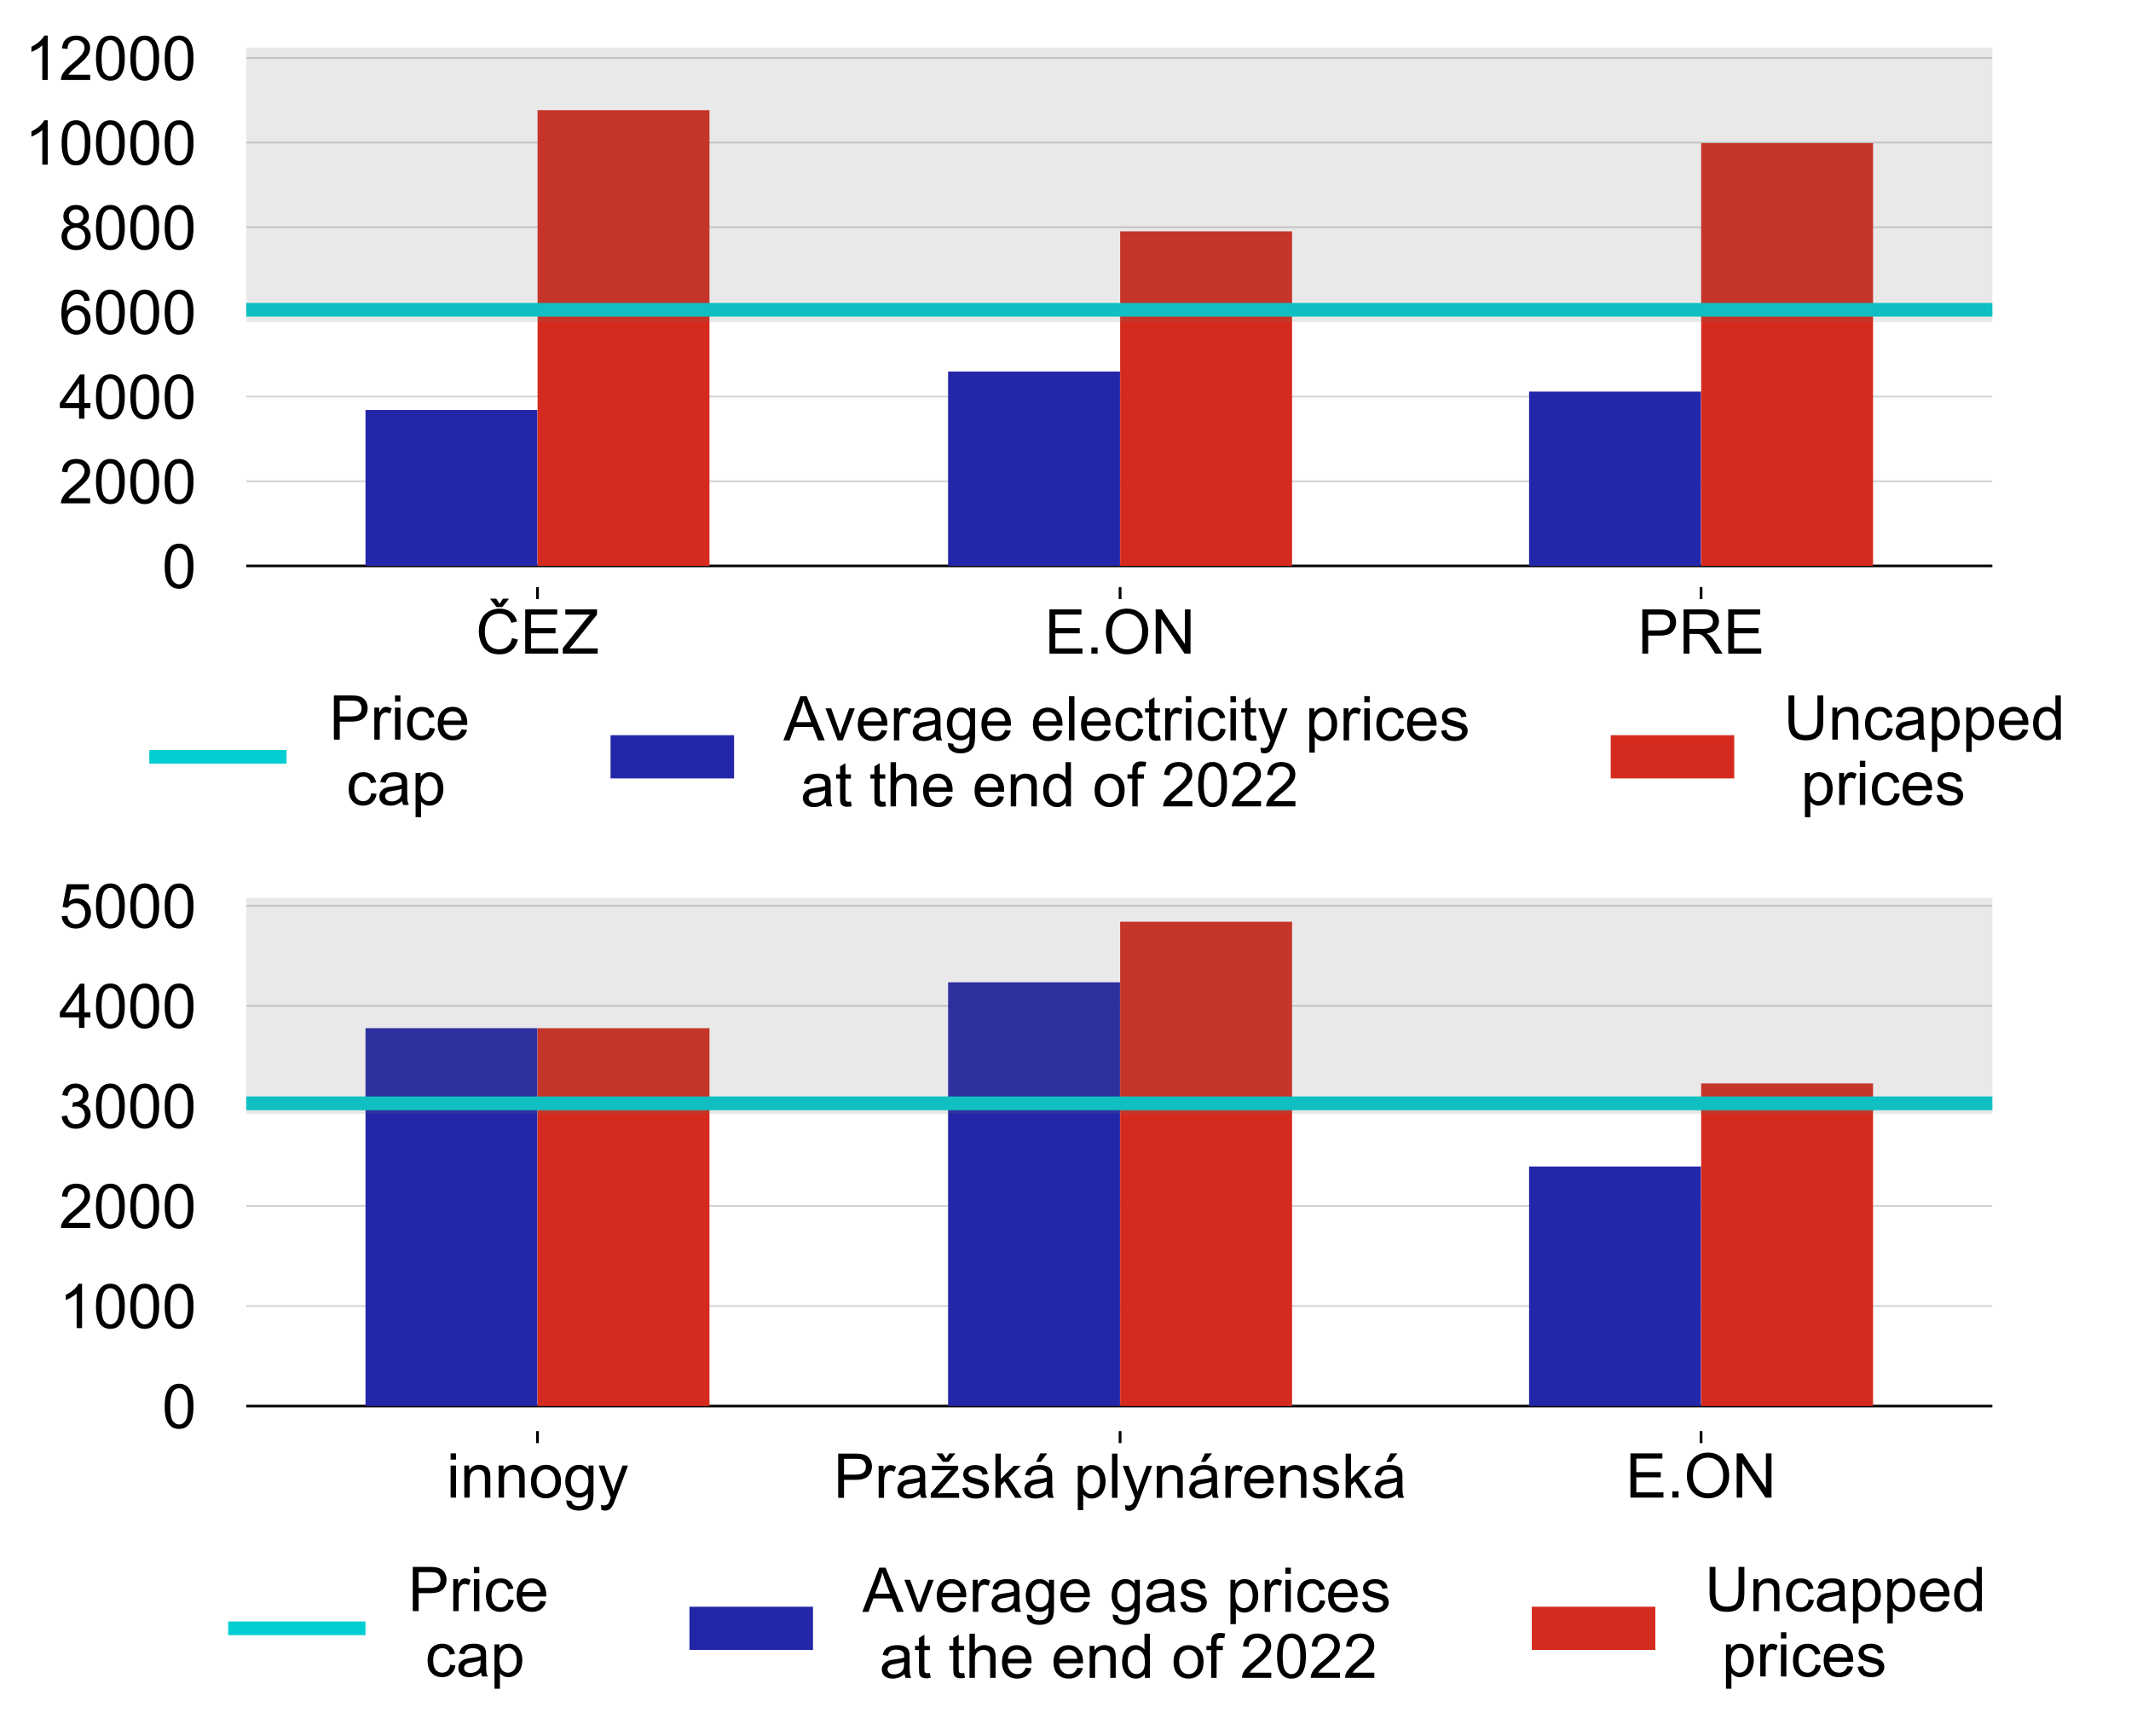
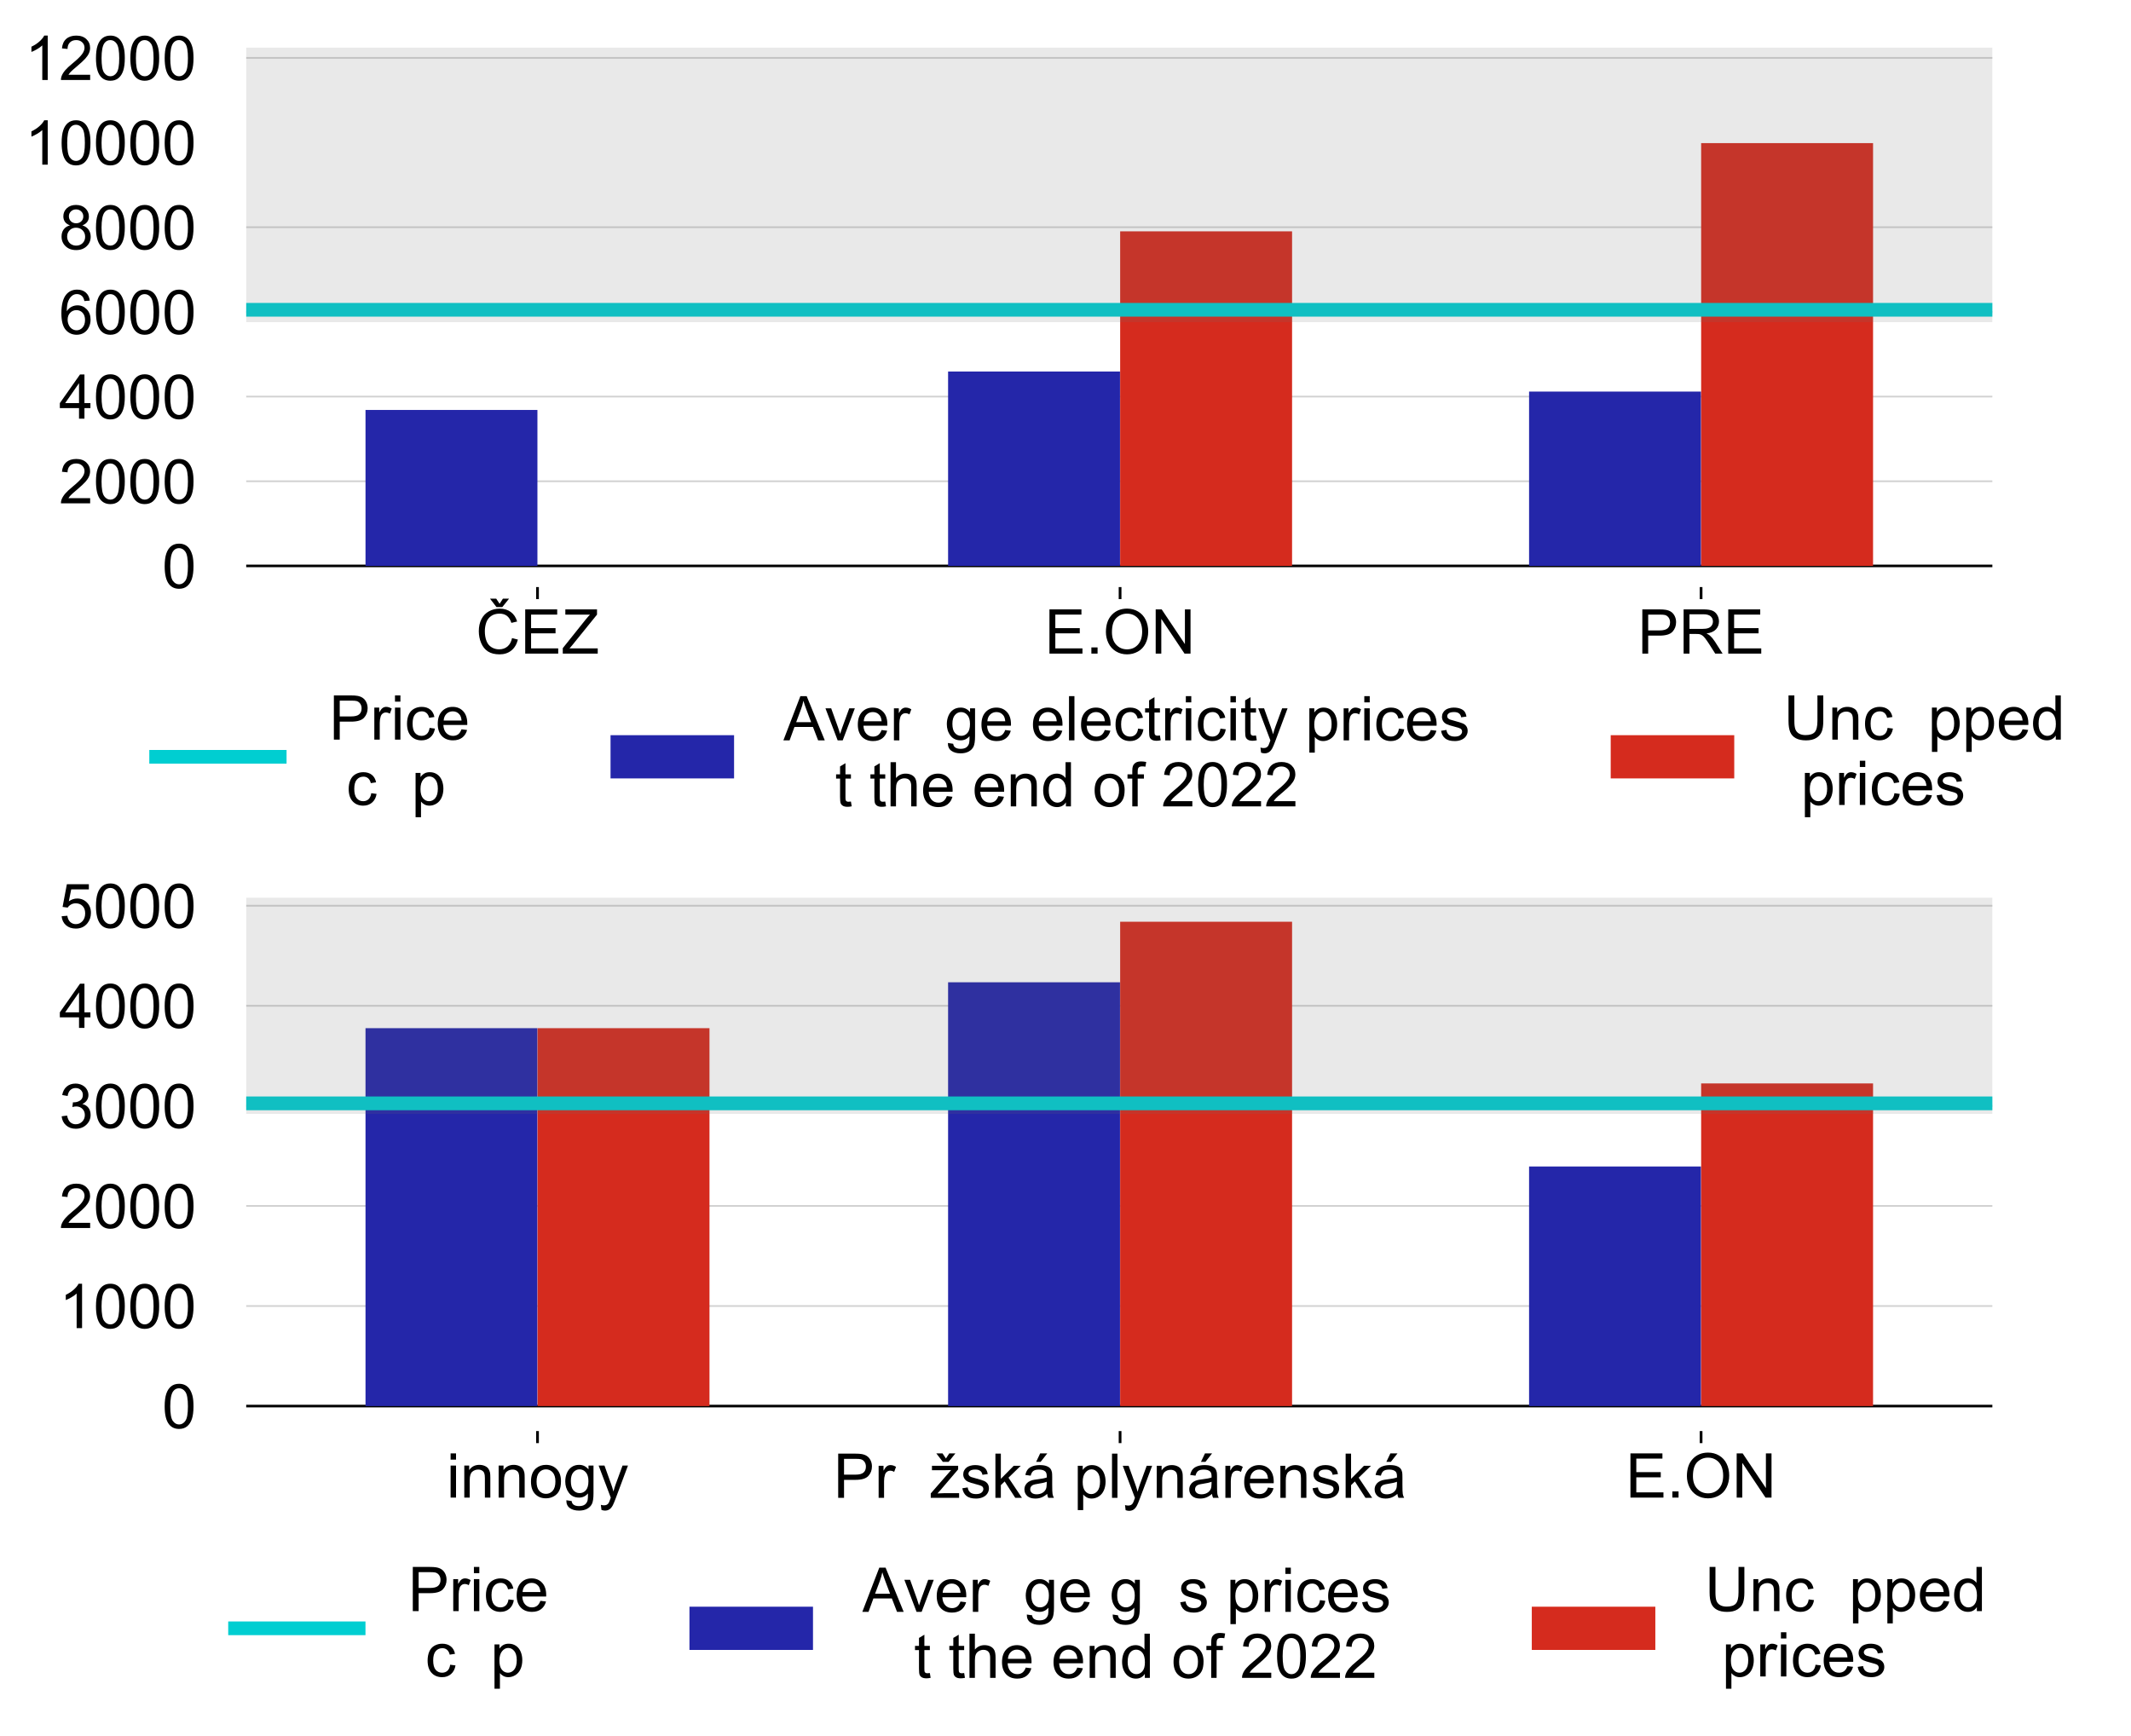
<svg xmlns="http://www.w3.org/2000/svg" xmlns:xlink="http://www.w3.org/1999/xlink" height="506pt" version="1.1" viewBox="0 0 621 506" width="621pt">
  <defs>
    <style type="text/css">
*{stroke-linecap:butt;stroke-linejoin:round;}
  </style>
  </defs>
  <g id="figure_1">
    <g id="patch_1">
      <path d="M 0 506.824  L 621.238 506.824  L 621.238 0  L 0 0  z " style="fill:none;" />
    </g>
    <g id="axes_1">
      <g id="patch_2">
        <path d="M 71.748 171.12  L 580.598 171.12  L 580.598 10.7  L 71.748 10.7  z " style="fill:none;" />
      </g>
      <g id="matplotlib.axis_1">
        <g id="xtick_1">
          <g id="line2d_1">
            <defs>
              <path d="M 0 0  L 0 3.5  " id="mcd2436e54a" style="stroke:#000000;stroke-width:0.8;" />
            </defs>
            <g>
              <use style="stroke:#000000;stroke-width:0.8;" x="495.713" xlink:href="#mcd2436e54a" y="171.12" />
            </g>
          </g>
          <g id="text_1">
            <defs>
              <path d="M 7.719 0  L 7.719 71.578  L 34.719 71.578  Q 41.844 71.578 45.609 70.906  Q 50.875 70.016 54.438 67.547  Q 58.016 65.094 60.188 60.641  Q 62.359 56.203 62.359 50.875  Q 62.359 41.75 56.547 35.422  Q 50.734 29.109 35.547 29.109  L 17.188 29.109  L 17.188 0  z M 17.188 37.547  L 35.688 37.547  Q 44.875 37.547 48.734 40.969  Q 52.594 44.391 52.594 50.594  Q 52.594 55.078 50.312 58.266  Q 48.047 61.469 44.344 62.5  Q 41.938 63.141 35.5 63.141  L 17.188 63.141  z " id="ArialMT-50" />
              <path d="M 7.859 0  L 7.859 71.578  L 39.594 71.578  Q 49.172 71.578 54.141 69.641  Q 59.125 67.719 62.109 62.828  Q 65.094 57.953 65.094 52.047  Q 65.094 44.438 60.156 39.203  Q 55.219 33.984 44.922 32.562  Q 48.688 30.766 50.641 29  Q 54.781 25.203 58.5 19.484  L 70.953 0  L 59.031 0  L 49.562 14.891  Q 45.406 21.344 42.719 24.75  Q 40.047 28.172 37.922 29.531  Q 35.797 30.906 33.594 31.453  Q 31.984 31.781 28.328 31.781  L 17.328 31.781  L 17.328 0  z M 17.328 39.984  L 37.703 39.984  Q 44.188 39.984 47.844 41.328  Q 51.516 42.672 53.422 45.625  Q 55.328 48.578 55.328 52.047  Q 55.328 57.125 51.641 60.391  Q 47.953 63.672 39.984 63.672  L 17.328 63.672  z " id="ArialMT-52" />
              <path d="M 7.906 0  L 7.906 71.578  L 59.672 71.578  L 59.672 63.141  L 17.391 63.141  L 17.391 41.219  L 56.984 41.219  L 56.984 32.812  L 17.391 32.812  L 17.391 8.453  L 61.328 8.453  L 61.328 0  z " id="ArialMT-45" />
            </defs>
            <g transform="translate(477.207 190.504)scale(0.18 -0.18)">
              <use xlink:href="#ArialMT-50" />
              <use x="66.699" xlink:href="#ArialMT-52" />
              <use x="138.916" xlink:href="#ArialMT-45" />
            </g>
          </g>
        </g>
        <g id="xtick_2">
          <g id="line2d_2">
            <g>
              <use style="stroke:#000000;stroke-width:0.8;" x="326.405" xlink:href="#mcd2436e54a" y="171.12" />
            </g>
          </g>
          <g id="text_2">
            <defs>
              <path d="M 9.078 0  L 9.078 10.016  L 19.094 10.016  L 19.094 0  z " id="ArialMT-2e" />
              <path d="M 4.828 34.859  Q 4.828 52.688 14.391 62.766  Q 23.969 72.859 39.109 72.859  Q 49.031 72.859 56.984 68.109  Q 64.938 63.375 69.109 54.906  Q 73.297 46.438 73.297 35.688  Q 73.297 24.812 68.891 16.219  Q 64.5 7.625 56.438 3.203  Q 48.391 -1.219 39.062 -1.219  Q 28.953 -1.219 20.984 3.656  Q 13.031 8.547 8.922 16.984  Q 4.828 25.438 4.828 34.859  M 14.594 34.719  Q 14.594 21.781 21.547 14.328  Q 28.516 6.891 39.016 6.891  Q 49.703 6.891 56.609 14.406  Q 63.531 21.922 63.531 35.75  Q 63.531 44.484 60.578 51  Q 57.625 57.516 51.922 61.109  Q 46.234 64.703 39.156 64.703  Q 29.109 64.703 21.844 57.781  Q 14.594 50.875 14.594 34.719  " id="ArialMT-4f" />
              <path d="M 7.625 0  L 7.625 71.578  L 17.328 71.578  L 54.938 15.375  L 54.938 71.578  L 64.016 71.578  L 64.016 0  L 54.297 0  L 16.703 56.25  L 16.703 0  z " id="ArialMT-4e" />
            </defs>
            <g transform="translate(304.402 190.504)scale(0.18 -0.18)">
              <use xlink:href="#ArialMT-45" />
              <use x="66.699" xlink:href="#ArialMT-2e" />
              <use x="94.482" xlink:href="#ArialMT-4f" />
              <use x="172.266" xlink:href="#ArialMT-4e" />
            </g>
          </g>
        </g>
        <g id="xtick_3">
          <g id="line2d_3">
            <g>
              <use style="stroke:#000000;stroke-width:0.8;" x="156.634" xlink:href="#mcd2436e54a" y="171.12" />
            </g>
          </g>
          <g id="text_3">
            <defs>
              <path d="M 58.797 25.094  L 68.266 22.703  Q 65.281 11.031 57.547 4.906  Q 49.812 -1.219 38.625 -1.219  Q 27.047 -1.219 19.797 3.484  Q 12.547 8.203 8.766 17.141  Q 4.984 26.078 4.984 36.328  Q 4.984 47.516 9.25 55.828  Q 13.531 64.156 21.406 68.469  Q 29.297 72.797 38.766 72.797  Q 49.516 72.797 56.828 67.328  Q 64.156 61.859 67.047 51.953  L 57.719 49.75  Q 55.219 57.562 50.484 61.125  Q 45.75 64.703 38.578 64.703  Q 30.328 64.703 24.781 60.734  Q 19.234 56.781 16.984 50.109  Q 14.75 43.453 14.75 36.375  Q 14.75 27.25 17.406 20.438  Q 20.062 13.625 25.672 10.25  Q 31.297 6.891 37.844 6.891  Q 45.797 6.891 51.312 11.469  Q 56.844 16.062 58.797 25.094  M 38.656 80.672  L 44.031 88.969  L 53.984 88.969  L 43 75.297  L 33.625 75.297  L 23.078 88.969  L 33.141 88.969  z " id="ArialMT-10c" />
              <path d="M 2 0  L 2 8.797  L 38.672 54.641  Q 42.578 59.516 46.094 63.141  L 6.156 63.141  L 6.156 71.578  L 57.422 71.578  L 57.422 63.141  L 17.234 13.484  L 12.891 8.453  L 58.594 8.453  L 58.594 0  z " id="ArialMT-5a" />
            </defs>
            <g transform="translate(138.634 190.504)scale(0.18 -0.18)">
              <use xlink:href="#ArialMT-10c" />
              <use x="72.217" xlink:href="#ArialMT-45" />
              <use x="138.916" xlink:href="#ArialMT-5a" />
            </g>
          </g>
        </g>
      </g>
      <g id="matplotlib.axis_2">
        <g id="ytick_1">
          <g id="text_4">
            <defs>
              <path d="M 4.156 35.297  Q 4.156 48 6.766 55.734  Q 9.375 63.484 14.516 67.672  Q 19.672 71.875 27.484 71.875  Q 33.25 71.875 37.594 69.547  Q 41.938 67.234 44.766 62.859  Q 47.609 58.5 49.219 52.219  Q 50.828 45.953 50.828 35.297  Q 50.828 22.703 48.234 14.969  Q 45.656 7.234 40.5 3  Q 35.359 -1.219 27.484 -1.219  Q 17.141 -1.219 11.234 6.203  Q 4.156 15.141 4.156 35.297  M 13.188 35.297  Q 13.188 17.672 17.312 11.828  Q 21.438 6 27.484 6  Q 33.547 6 37.672 11.859  Q 41.797 17.719 41.797 35.297  Q 41.797 52.984 37.672 58.781  Q 33.547 64.594 27.391 64.594  Q 21.344 64.594 17.719 59.469  Q 13.188 52.938 13.188 35.297  " id="ArialMT-30" />
            </defs>
            <g transform="translate(47.239 171.392)scale(0.18 -0.18)">
              <use xlink:href="#ArialMT-30" />
            </g>
          </g>
        </g>
        <g id="ytick_2">
          <g id="text_5">
            <defs>
              <path d="M 50.344 8.453  L 50.344 0  L 3.031 0  Q 2.938 3.172 4.047 6.109  Q 5.859 10.938 9.828 15.625  Q 13.812 20.312 21.344 26.469  Q 33.016 36.031 37.109 41.625  Q 41.219 47.219 41.219 52.203  Q 41.219 57.422 37.469 61  Q 33.734 64.594 27.734 64.594  Q 21.391 64.594 17.578 60.781  Q 13.766 56.984 13.719 50.25  L 4.688 51.172  Q 5.609 61.281 11.656 66.578  Q 17.719 71.875 27.938 71.875  Q 38.234 71.875 44.234 66.156  Q 50.25 60.453 50.25 52  Q 50.25 47.703 48.484 43.547  Q 46.734 39.406 42.656 34.812  Q 38.578 30.219 29.109 22.219  Q 21.188 15.578 18.938 13.203  Q 16.703 10.844 15.234 8.453  z " id="ArialMT-32" />
            </defs>
            <g transform="translate(17.21 146.712)scale(0.18 -0.18)">
              <use xlink:href="#ArialMT-32" />
              <use x="55.615" xlink:href="#ArialMT-30" />
              <use x="111.23" xlink:href="#ArialMT-30" />
              <use x="166.846" xlink:href="#ArialMT-30" />
            </g>
          </g>
        </g>
        <g id="ytick_3">
          <g id="text_6">
            <defs>
              <path d="M 32.328 0  L 32.328 17.141  L 1.266 17.141  L 1.266 25.203  L 33.938 71.578  L 41.109 71.578  L 41.109 25.203  L 50.781 25.203  L 50.781 17.141  L 41.109 17.141  L 41.109 0  z M 32.328 25.203  L 32.328 57.469  L 9.906 25.203  z " id="ArialMT-34" />
            </defs>
            <g transform="translate(17.21 122.032)scale(0.18 -0.18)">
              <use xlink:href="#ArialMT-34" />
              <use x="55.615" xlink:href="#ArialMT-30" />
              <use x="111.23" xlink:href="#ArialMT-30" />
              <use x="166.846" xlink:href="#ArialMT-30" />
            </g>
          </g>
        </g>
        <g id="ytick_4">
          <g id="text_7">
            <defs>
              <path d="M 49.75 54.047  L 41.016 53.375  Q 39.844 58.547 37.703 60.891  Q 34.125 64.656 28.906 64.656  Q 24.703 64.656 21.531 62.312  Q 17.391 59.281 14.984 53.469  Q 12.594 47.656 12.5 36.922  Q 15.672 41.75 20.266 44.094  Q 24.859 46.438 29.891 46.438  Q 38.672 46.438 44.844 39.969  Q 51.031 33.5 51.031 23.25  Q 51.031 16.5 48.125 10.719  Q 45.219 4.938 40.141 1.859  Q 35.062 -1.219 28.609 -1.219  Q 17.625 -1.219 10.688 6.859  Q 3.766 14.938 3.766 33.5  Q 3.766 54.25 11.422 63.672  Q 18.109 71.875 29.438 71.875  Q 37.891 71.875 43.281 67.141  Q 48.688 62.406 49.75 54.047  M 13.875 23.188  Q 13.875 18.656 15.797 14.5  Q 17.719 10.359 21.188 8.172  Q 24.656 6 28.469 6  Q 34.031 6 38.031 10.484  Q 42.047 14.984 42.047 22.703  Q 42.047 30.125 38.078 34.391  Q 34.125 38.672 28.125 38.672  Q 22.172 38.672 18.016 34.391  Q 13.875 30.125 13.875 23.188  " id="ArialMT-36" />
            </defs>
            <g transform="translate(17.21 97.352)scale(0.18 -0.18)">
              <use xlink:href="#ArialMT-36" />
              <use x="55.615" xlink:href="#ArialMT-30" />
              <use x="111.23" xlink:href="#ArialMT-30" />
              <use x="166.846" xlink:href="#ArialMT-30" />
            </g>
          </g>
        </g>
        <g id="ytick_5">
          <g id="text_8">
            <defs>
              <path d="M 17.672 38.812  Q 12.203 40.828 9.562 44.531  Q 6.938 48.25 6.938 53.422  Q 6.938 61.234 12.547 66.547  Q 18.172 71.875 27.484 71.875  Q 36.859 71.875 42.578 66.422  Q 48.297 60.984 48.297 53.172  Q 48.297 48.188 45.672 44.5  Q 43.062 40.828 37.75 38.812  Q 44.344 36.672 47.781 31.875  Q 51.219 27.094 51.219 20.453  Q 51.219 11.281 44.719 5.031  Q 38.234 -1.219 27.641 -1.219  Q 17.047 -1.219 10.547 5.047  Q 4.047 11.328 4.047 20.703  Q 4.047 27.688 7.594 32.391  Q 11.141 37.109 17.672 38.812  M 15.922 53.719  Q 15.922 48.641 19.188 45.406  Q 22.469 42.188 27.688 42.188  Q 32.766 42.188 36.016 45.375  Q 39.266 48.578 39.266 53.219  Q 39.266 58.062 35.906 61.359  Q 32.562 64.656 27.594 64.656  Q 22.562 64.656 19.234 61.422  Q 15.922 58.203 15.922 53.719  M 13.094 20.656  Q 13.094 16.891 14.875 13.375  Q 16.656 9.859 20.172 7.922  Q 23.688 6 27.734 6  Q 34.031 6 38.125 10.047  Q 42.234 14.109 42.234 20.359  Q 42.234 26.703 38.016 30.859  Q 33.797 35.016 27.438 35.016  Q 21.234 35.016 17.156 30.906  Q 13.094 26.812 13.094 20.656  " id="ArialMT-38" />
            </defs>
            <g transform="translate(17.21 72.672)scale(0.18 -0.18)">
              <use xlink:href="#ArialMT-38" />
              <use x="55.615" xlink:href="#ArialMT-30" />
              <use x="111.23" xlink:href="#ArialMT-30" />
              <use x="166.846" xlink:href="#ArialMT-30" />
            </g>
          </g>
        </g>
        <g id="ytick_6">
          <g id="text_9">
            <defs>
              <path d="M 37.25 0  L 28.469 0  L 28.469 56  Q 25.297 52.984 20.141 49.953  Q 14.984 46.922 10.891 45.406  L 10.891 53.906  Q 18.266 57.375 23.781 62.297  Q 29.297 67.234 31.594 71.875  L 37.25 71.875  z " id="ArialMT-31" />
            </defs>
            <g transform="translate(7.2 47.992)scale(0.18 -0.18)">
              <use xlink:href="#ArialMT-31" />
              <use x="55.615" xlink:href="#ArialMT-30" />
              <use x="111.23" xlink:href="#ArialMT-30" />
              <use x="166.846" xlink:href="#ArialMT-30" />
              <use x="222.461" xlink:href="#ArialMT-30" />
            </g>
          </g>
        </g>
        <g id="ytick_7">
          <g id="text_10">
            <g transform="translate(7.2 23.312)scale(0.18 -0.18)">
              <use xlink:href="#ArialMT-31" />
              <use x="55.615" xlink:href="#ArialMT-32" />
              <use x="111.23" xlink:href="#ArialMT-30" />
              <use x="166.846" xlink:href="#ArialMT-30" />
              <use x="222.461" xlink:href="#ArialMT-30" />
            </g>
          </g>
        </g>
      </g>
      <g id="line2d_4">
        <path clip-path="url(#pbda2f6c3ec)" d="M 71.748 164.95  L 580.598 164.95  " style="fill:none;stroke:#000000;stroke-linecap:square;stroke-width:0.75;" />
      </g>
      <g id="line2d_5">
        <path clip-path="url(#pbda2f6c3ec)" d="M 71.748 140.27  L 580.598 140.27  " style="fill:none;stroke:#d2d2d2;stroke-linecap:square;stroke-width:0.5;" />
      </g>
      <g id="line2d_6">
        <path clip-path="url(#pbda2f6c3ec)" d="M 71.748 115.59  L 580.598 115.59  " style="fill:none;stroke:#d2d2d2;stroke-linecap:square;stroke-width:0.5;" />
      </g>
      <g id="line2d_7">
        <path clip-path="url(#pbda2f6c3ec)" d="M 71.748 90.91  L 580.598 90.91  " style="fill:none;stroke:#d2d2d2;stroke-linecap:square;stroke-width:0.5;" />
      </g>
      <g id="legend_1">
        <g id="patch_3">
          <path d="M 41.908 245.603  L 610.438 245.603  Q 614.038 245.603 614.038 242.003  L 614.038 198.881  Q 614.038 195.281 610.438 195.281  L 41.908 195.281  Q 38.308 195.281 38.308 198.881  L 38.308 242.003  Q 38.308 245.603 41.908 245.603  z " style="fill:none;opacity:0.8;" />
        </g>
        <g id="line2d_8">
          <path d="M 45.508 220.584  L 81.508 220.584  " style="fill:none;stroke:#00ced1;stroke-linecap:square;stroke-width:4;" />
        </g>
        <g id="line2d_9" />
        <g id="text_11">
          <defs>
            <path d="M 6.5 0  L 6.5 51.859  L 14.406 51.859  L 14.406 44  Q 17.438 49.516 20 51.266  Q 22.562 53.031 25.641 53.031  Q 30.078 53.031 34.672 50.203  L 31.641 42.047  Q 28.422 43.953 25.203 43.953  Q 22.312 43.953 20.016 42.219  Q 17.719 40.484 16.75 37.406  Q 15.281 32.719 15.281 27.156  L 15.281 0  z " id="ArialMT-72" />
            <path d="M 6.641 61.469  L 6.641 71.578  L 15.438 71.578  L 15.438 61.469  z M 6.641 0  L 6.641 51.859  L 15.438 51.859  L 15.438 0  z " id="ArialMT-69" />
            <path d="M 40.438 19  L 49.078 17.875  Q 47.656 8.938 41.812 3.875  Q 35.984 -1.172 27.484 -1.172  Q 16.844 -1.172 10.375 5.781  Q 3.906 12.75 3.906 25.734  Q 3.906 34.125 6.688 40.422  Q 9.469 46.734 15.156 49.875  Q 20.844 53.031 27.547 53.031  Q 35.984 53.031 41.359 48.75  Q 46.734 44.484 48.25 36.625  L 39.703 35.297  Q 38.484 40.531 35.375 43.156  Q 32.281 45.797 27.875 45.797  Q 21.234 45.797 17.078 41.031  Q 12.938 36.281 12.938 25.984  Q 12.938 15.531 16.938 10.797  Q 20.953 6.062 27.391 6.062  Q 32.562 6.062 36.031 9.234  Q 39.5 12.406 40.438 19  " id="ArialMT-63" />
            <path d="M 42.094 16.703  L 51.172 15.578  Q 49.031 7.625 43.219 3.219  Q 37.406 -1.172 28.375 -1.172  Q 17 -1.172 10.328 5.828  Q 3.656 12.844 3.656 25.484  Q 3.656 38.578 10.391 45.797  Q 17.141 53.031 27.875 53.031  Q 38.281 53.031 44.875 45.953  Q 51.469 38.875 51.469 26.031  Q 51.469 25.25 51.422 23.688  L 12.75 23.688  Q 13.234 15.141 17.578 10.594  Q 21.922 6.062 28.422 6.062  Q 33.25 6.062 36.672 8.594  Q 40.094 11.141 42.094 16.703  M 13.234 30.906  L 42.188 30.906  Q 41.609 37.453 38.875 40.719  Q 34.672 45.797 27.984 45.797  Q 21.922 45.797 17.797 41.75  Q 13.672 37.703 13.234 30.906  " id="ArialMT-65" />
            <path id="ArialMT-20" />
          </defs>
          <g transform="translate(95.908 215.576)scale(0.18 -0.18)">
            <use xlink:href="#ArialMT-50" />
            <use x="66.699" xlink:href="#ArialMT-72" />
            <use x="100" xlink:href="#ArialMT-69" />
            <use x="122.217" xlink:href="#ArialMT-63" />
            <use x="172.217" xlink:href="#ArialMT-65" />
            <use x="227.832" xlink:href="#ArialMT-20" />
          </g>
          <defs>
-             <path d="M 40.438 6.391  Q 35.547 2.25 31.031 0.531  Q 26.516 -1.172 21.344 -1.172  Q 12.797 -1.172 8.203 3  Q 3.609 7.172 3.609 13.672  Q 3.609 17.484 5.344 20.625  Q 7.078 23.781 9.891 25.688  Q 12.703 27.594 16.219 28.562  Q 18.797 29.25 24.031 29.891  Q 34.672 31.156 39.703 32.906  Q 39.75 34.719 39.75 35.203  Q 39.75 40.578 37.25 42.781  Q 33.891 45.75 27.25 45.75  Q 21.047 45.75 18.094 43.578  Q 15.141 41.406 13.719 35.891  L 5.125 37.062  Q 6.297 42.578 8.984 45.969  Q 11.672 49.359 16.75 51.188  Q 21.828 53.031 28.516 53.031  Q 35.156 53.031 39.297 51.469  Q 43.453 49.906 45.406 47.531  Q 47.359 45.172 48.141 41.547  Q 48.578 39.312 48.578 33.453  L 48.578 21.734  Q 48.578 9.469 49.141 6.219  Q 49.703 2.984 51.375 0  L 42.188 0  Q 40.828 2.734 40.438 6.391  M 39.703 26.031  Q 34.906 24.078 25.344 22.703  Q 19.922 21.922 17.672 20.938  Q 15.438 19.969 14.203 18.094  Q 12.984 16.219 12.984 13.922  Q 12.984 10.406 15.641 8.062  Q 18.312 5.719 23.438 5.719  Q 28.516 5.719 32.469 7.938  Q 36.422 10.156 38.281 14.016  Q 39.703 17 39.703 22.797  z " id="ArialMT-61" />
            <path d="M 6.594 -19.875  L 6.594 51.859  L 14.594 51.859  L 14.594 45.125  Q 17.438 49.078 21 51.047  Q 24.562 53.031 29.641 53.031  Q 36.281 53.031 41.359 49.609  Q 46.438 46.188 49.016 39.953  Q 51.609 33.734 51.609 26.312  Q 51.609 18.359 48.75 11.984  Q 45.906 5.609 40.453 2.219  Q 35.016 -1.172 29 -1.172  Q 24.609 -1.172 21.109 0.688  Q 17.625 2.547 15.375 5.375  L 15.375 -19.875  z M 14.547 25.641  Q 14.547 15.625 18.594 10.844  Q 22.656 6.062 28.422 6.062  Q 34.281 6.062 38.453 11.016  Q 42.625 15.969 42.625 26.375  Q 42.625 36.281 38.547 41.203  Q 34.469 46.141 28.812 46.141  Q 23.188 46.141 18.859 40.891  Q 14.547 35.641 14.547 25.641  " id="ArialMT-70" />
          </defs>
          <g transform="translate(95.908 234.614)scale(0.18 -0.18)">
            <use xlink:href="#ArialMT-20" />
            <use x="27.783" xlink:href="#ArialMT-63" />
            <use x="77.783" xlink:href="#ArialMT-61" />
            <use x="133.398" xlink:href="#ArialMT-70" />
          </g>
        </g>
        <g id="patch_4">
          <path d="M 177.918 226.884  L 213.918 226.884  L 213.918 214.284  L 177.918 214.284  z " style="fill:#2426a9;" />
        </g>
        <g id="text_12">
          <defs>
            <path d="M -0.141 0  L 27.344 71.578  L 37.547 71.578  L 66.844 0  L 56.062 0  L 47.703 21.688  L 17.781 21.688  L 9.906 0  z M 20.516 29.391  L 44.781 29.391  L 37.312 49.219  Q 33.891 58.25 32.234 64.062  Q 30.859 57.172 28.375 50.391  z " id="ArialMT-41" />
            <path d="M 21 0  L 1.266 51.859  L 10.547 51.859  L 21.688 20.797  Q 23.484 15.766 25 10.359  Q 26.172 14.453 28.266 20.219  L 39.797 51.859  L 48.828 51.859  L 29.203 0  z " id="ArialMT-76" />
            <path d="M 4.984 -4.297  L 13.531 -5.562  Q 14.062 -9.516 16.5 -11.328  Q 19.781 -13.766 25.438 -13.766  Q 31.547 -13.766 34.859 -11.328  Q 38.188 -8.891 39.359 -4.5  Q 40.047 -1.812 39.984 6.781  Q 34.234 0 25.641 0  Q 14.938 0 9.078 7.719  Q 3.219 15.438 3.219 26.219  Q 3.219 33.641 5.906 39.906  Q 8.594 46.188 13.688 49.609  Q 18.797 53.031 25.688 53.031  Q 34.859 53.031 40.828 45.609  L 40.828 51.859  L 48.922 51.859  L 48.922 7.031  Q 48.922 -5.078 46.453 -10.125  Q 44 -15.188 38.641 -18.109  Q 33.297 -21.047 25.484 -21.047  Q 16.219 -21.047 10.5 -16.875  Q 4.781 -12.703 4.984 -4.297  M 12.25 26.859  Q 12.25 16.656 16.297 11.969  Q 20.359 7.281 26.469 7.281  Q 32.516 7.281 36.609 11.938  Q 40.719 16.609 40.719 26.562  Q 40.719 36.078 36.5 40.906  Q 32.281 45.75 26.312 45.75  Q 20.453 45.75 16.344 40.984  Q 12.25 36.234 12.25 26.859  " id="ArialMT-67" />
            <path d="M 6.391 0  L 6.391 71.578  L 15.188 71.578  L 15.188 0  z " id="ArialMT-6c" />
            <path d="M 25.781 7.859  L 27.047 0.094  Q 23.344 -0.688 20.406 -0.688  Q 15.625 -0.688 12.984 0.828  Q 10.359 2.344 9.281 4.812  Q 8.203 7.281 8.203 15.188  L 8.203 45.016  L 1.766 45.016  L 1.766 51.859  L 8.203 51.859  L 8.203 64.703  L 16.938 69.969  L 16.938 51.859  L 25.781 51.859  L 25.781 45.016  L 16.938 45.016  L 16.938 14.703  Q 16.938 10.938 17.406 9.859  Q 17.875 8.797 18.922 8.156  Q 19.969 7.516 21.922 7.516  Q 23.391 7.516 25.781 7.859  " id="ArialMT-74" />
            <path d="M 6.203 -19.969  L 5.219 -11.719  Q 8.109 -12.5 10.25 -12.5  Q 13.188 -12.5 14.938 -11.516  Q 16.703 -10.547 17.828 -8.797  Q 18.656 -7.469 20.516 -2.25  Q 20.75 -1.516 21.297 -0.094  L 1.609 51.859  L 11.078 51.859  L 21.875 21.828  Q 23.969 16.109 25.641 9.812  Q 27.156 15.875 29.25 21.625  L 40.328 51.859  L 49.125 51.859  L 29.391 -0.875  Q 26.219 -9.422 24.469 -12.641  Q 22.125 -17 19.094 -19.016  Q 16.062 -21.047 11.859 -21.047  Q 9.328 -21.047 6.203 -19.969  " id="ArialMT-79" />
            <path d="M 3.078 15.484  L 11.766 16.844  Q 12.5 11.625 15.844 8.844  Q 19.188 6.062 25.203 6.062  Q 31.25 6.062 34.172 8.516  Q 37.109 10.984 37.109 14.312  Q 37.109 17.281 34.516 19  Q 32.719 20.172 25.531 21.969  Q 15.875 24.422 12.141 26.203  Q 8.406 27.984 6.469 31.125  Q 4.547 34.281 4.547 38.094  Q 4.547 41.547 6.125 44.5  Q 7.719 47.469 10.453 49.422  Q 12.5 50.922 16.031 51.969  Q 19.578 53.031 23.641 53.031  Q 29.734 53.031 34.344 51.266  Q 38.969 49.516 41.156 46.5  Q 43.359 43.5 44.188 38.484  L 35.594 37.312  Q 35.016 41.312 32.203 43.547  Q 29.391 45.797 24.266 45.797  Q 18.219 45.797 15.625 43.797  Q 13.031 41.797 13.031 39.109  Q 13.031 37.406 14.109 36.031  Q 15.188 34.625 17.484 33.688  Q 18.797 33.203 25.25 31.453  Q 34.578 28.953 38.25 27.359  Q 41.938 25.781 44.031 22.75  Q 46.141 19.734 46.141 15.234  Q 46.141 10.844 43.578 6.953  Q 41.016 3.078 36.172 0.953  Q 31.344 -1.172 25.25 -1.172  Q 15.141 -1.172 9.844 3.031  Q 4.547 7.234 3.078 15.484  " id="ArialMT-73" />
          </defs>
          <g transform="translate(228.318 215.787)scale(0.18 -0.18)">
            <use xlink:href="#ArialMT-41" />
            <use x="66.684" xlink:href="#ArialMT-76" />
            <use x="116.684" xlink:href="#ArialMT-65" />
            <use x="172.299" xlink:href="#ArialMT-72" />
            <use x="205.6" xlink:href="#ArialMT-61" />
            <use x="261.215" xlink:href="#ArialMT-67" />
            <use x="316.83" xlink:href="#ArialMT-65" />
            <use x="372.445" xlink:href="#ArialMT-20" />
            <use x="400.229" xlink:href="#ArialMT-65" />
            <use x="455.844" xlink:href="#ArialMT-6c" />
            <use x="478.061" xlink:href="#ArialMT-65" />
            <use x="533.676" xlink:href="#ArialMT-63" />
            <use x="583.676" xlink:href="#ArialMT-74" />
            <use x="611.459" xlink:href="#ArialMT-72" />
            <use x="644.76" xlink:href="#ArialMT-69" />
            <use x="666.977" xlink:href="#ArialMT-63" />
            <use x="716.977" xlink:href="#ArialMT-69" />
            <use x="739.193" xlink:href="#ArialMT-74" />
            <use x="766.977" xlink:href="#ArialMT-79" />
            <use x="816.977" xlink:href="#ArialMT-20" />
            <use x="844.76" xlink:href="#ArialMT-70" />
            <use x="900.375" xlink:href="#ArialMT-72" />
            <use x="933.676" xlink:href="#ArialMT-69" />
            <use x="955.893" xlink:href="#ArialMT-63" />
            <use x="1005.893" xlink:href="#ArialMT-65" />
            <use x="1061.508" xlink:href="#ArialMT-73" />
            <use x="1111.508" xlink:href="#ArialMT-20" />
          </g>
          <defs>
            <path d="M 6.594 0  L 6.594 71.578  L 15.375 71.578  L 15.375 45.906  Q 21.531 53.031 30.906 53.031  Q 36.672 53.031 40.922 50.75  Q 45.172 48.484 47 44.484  Q 48.828 40.484 48.828 32.859  L 48.828 0  L 40.047 0  L 40.047 32.859  Q 40.047 39.453 37.188 42.453  Q 34.328 45.453 29.109 45.453  Q 25.203 45.453 21.75 43.422  Q 18.312 41.406 16.844 37.938  Q 15.375 34.469 15.375 28.375  L 15.375 0  z " id="ArialMT-68" />
            <path d="M 6.594 0  L 6.594 51.859  L 14.5 51.859  L 14.5 44.484  Q 20.219 53.031 31 53.031  Q 35.688 53.031 39.625 51.344  Q 43.562 49.656 45.516 46.922  Q 47.469 44.188 48.25 40.438  Q 48.734 37.984 48.734 31.891  L 48.734 0  L 39.938 0  L 39.938 31.547  Q 39.938 36.922 38.906 39.578  Q 37.891 42.234 35.281 43.812  Q 32.672 45.406 29.156 45.406  Q 23.531 45.406 19.453 41.844  Q 15.375 38.281 15.375 28.328  L 15.375 0  z " id="ArialMT-6e" />
            <path d="M 40.234 0  L 40.234 6.547  Q 35.297 -1.172 25.734 -1.172  Q 19.531 -1.172 14.328 2.25  Q 9.125 5.672 6.266 11.797  Q 3.422 17.922 3.422 25.875  Q 3.422 33.641 6 39.969  Q 8.594 46.297 13.766 49.656  Q 18.953 53.031 25.344 53.031  Q 30.031 53.031 33.688 51.047  Q 37.359 49.078 39.656 45.906  L 39.656 71.578  L 48.391 71.578  L 48.391 0  z M 12.453 25.875  Q 12.453 15.922 16.641 10.984  Q 20.844 6.062 26.562 6.062  Q 32.328 6.062 36.344 10.766  Q 40.375 15.484 40.375 25.141  Q 40.375 35.797 36.266 40.766  Q 32.172 45.75 26.172 45.75  Q 20.312 45.75 16.375 40.969  Q 12.453 36.188 12.453 25.875  " id="ArialMT-64" />
            <path d="M 3.328 25.922  Q 3.328 40.328 11.328 47.266  Q 18.016 53.031 27.641 53.031  Q 38.328 53.031 45.109 46.016  Q 51.906 39.016 51.906 26.656  Q 51.906 16.656 48.906 10.906  Q 45.906 5.172 40.156 2  Q 34.422 -1.172 27.641 -1.172  Q 16.75 -1.172 10.031 5.812  Q 3.328 12.797 3.328 25.922  M 12.359 25.922  Q 12.359 15.969 16.703 11.016  Q 21.047 6.062 27.641 6.062  Q 34.188 6.062 38.531 11.031  Q 42.875 16.016 42.875 26.219  Q 42.875 35.844 38.5 40.797  Q 34.125 45.75 27.641 45.75  Q 21.047 45.75 16.703 40.812  Q 12.359 35.891 12.359 25.922  " id="ArialMT-6f" />
            <path d="M 8.688 0  L 8.688 45.016  L 0.922 45.016  L 0.922 51.859  L 8.688 51.859  L 8.688 57.375  Q 8.688 62.594 9.625 65.141  Q 10.891 68.562 14.078 70.672  Q 17.281 72.797 23.047 72.797  Q 26.766 72.797 31.25 71.922  L 29.938 64.266  Q 27.203 64.75 24.75 64.75  Q 20.75 64.75 19.094 63.031  Q 17.438 61.328 17.438 56.641  L 17.438 51.859  L 27.547 51.859  L 27.547 45.016  L 17.438 45.016  L 17.438 0  z " id="ArialMT-66" />
          </defs>
          <g transform="translate(228.318 235.036)scale(0.18 -0.18)">
            <use xlink:href="#ArialMT-20" />
            <use x="27.783" xlink:href="#ArialMT-61" />
            <use x="83.398" xlink:href="#ArialMT-74" />
            <use x="111.182" xlink:href="#ArialMT-20" />
            <use x="138.965" xlink:href="#ArialMT-74" />
            <use x="166.748" xlink:href="#ArialMT-68" />
            <use x="222.363" xlink:href="#ArialMT-65" />
            <use x="277.979" xlink:href="#ArialMT-20" />
            <use x="305.762" xlink:href="#ArialMT-65" />
            <use x="361.377" xlink:href="#ArialMT-6e" />
            <use x="416.992" xlink:href="#ArialMT-64" />
            <use x="472.607" xlink:href="#ArialMT-20" />
            <use x="500.391" xlink:href="#ArialMT-6f" />
            <use x="556.006" xlink:href="#ArialMT-66" />
            <use x="583.789" xlink:href="#ArialMT-20" />
            <use x="611.572" xlink:href="#ArialMT-32" />
            <use x="667.188" xlink:href="#ArialMT-30" />
            <use x="722.803" xlink:href="#ArialMT-32" />
            <use x="778.418" xlink:href="#ArialMT-32" />
          </g>
        </g>
        <g id="patch_5">
          <path d="M 469.38 226.884  L 505.38 226.884  L 505.38 214.284  L 469.38 214.284  z " style="fill:#d52b1e;" />
        </g>
        <g id="text_13">
          <defs>
            <path d="M 54.688 71.578  L 64.156 71.578  L 64.156 30.219  Q 64.156 19.438 61.719 13.078  Q 59.281 6.734 52.906 2.75  Q 46.531 -1.219 36.188 -1.219  Q 26.125 -1.219 19.719 2.25  Q 13.328 5.719 10.594 12.281  Q 7.859 18.844 7.859 30.219  L 7.859 71.578  L 17.328 71.578  L 17.328 30.281  Q 17.328 20.953 19.062 16.531  Q 20.797 12.109 25.016 9.719  Q 29.25 7.328 35.359 7.328  Q 45.797 7.328 50.234 12.062  Q 54.688 16.797 54.688 30.281  z " id="ArialMT-55" />
          </defs>
          <g transform="translate(519.78 215.576)scale(0.18 -0.18)">
            <use xlink:href="#ArialMT-55" />
            <use x="72.217" xlink:href="#ArialMT-6e" />
            <use x="127.832" xlink:href="#ArialMT-63" />
            <use x="177.832" xlink:href="#ArialMT-61" />
            <use x="233.447" xlink:href="#ArialMT-70" />
            <use x="289.062" xlink:href="#ArialMT-70" />
            <use x="344.678" xlink:href="#ArialMT-65" />
            <use x="400.293" xlink:href="#ArialMT-64" />
            <use x="455.908" xlink:href="#ArialMT-20" />
          </g>
          <g transform="translate(519.78 234.614)scale(0.18 -0.18)">
            <use xlink:href="#ArialMT-20" />
            <use x="27.783" xlink:href="#ArialMT-70" />
            <use x="83.398" xlink:href="#ArialMT-72" />
            <use x="116.699" xlink:href="#ArialMT-69" />
            <use x="138.916" xlink:href="#ArialMT-63" />
            <use x="188.916" xlink:href="#ArialMT-65" />
            <use x="244.531" xlink:href="#ArialMT-73" />
          </g>
        </g>
      </g>
      <g id="line2d_10">
        <path clip-path="url(#pbda2f6c3ec)" d="M 71.748 66.23  L 580.598 66.23  " style="fill:none;stroke:#d2d2d2;stroke-linecap:square;stroke-width:0.5;" />
      </g>
      <g id="line2d_11">
-         <path clip-path="url(#pbda2f6c3ec)" d="M 71.748 41.55  L 580.598 41.55  " style="fill:none;stroke:#d2d2d2;stroke-linecap:square;stroke-width:0.5;" />
-       </g>
+         </g>
      <g id="line2d_12">
        <path clip-path="url(#pbda2f6c3ec)" d="M 71.748 16.87  L 580.598 16.87  " style="fill:none;stroke:#d2d2d2;stroke-linecap:square;stroke-width:0.5;" />
      </g>
      <g id="patch_6">
        <path clip-path="url(#pbda2f6c3ec)" d="M 106.514 164.95  L 156.611 164.95  L 156.611 119.489  L 106.514 119.489  z " style="fill:#2426a9;" />
      </g>
      <g id="patch_7">
        <path clip-path="url(#pbda2f6c3ec)" d="M 276.286 164.95  L 326.382 164.95  L 326.382 108.285  L 276.286 108.285  z " style="fill:#2426a9;" />
      </g>
      <g id="patch_8">
        <path clip-path="url(#pbda2f6c3ec)" d="M 445.593 164.95  L 495.69 164.95  L 495.69 114.133  L 445.593 114.133  z " style="fill:#2426a9;" />
      </g>
      <g id="patch_9">
        <path clip-path="url(#pbda2f6c3ec)" d="M 106.514 164.95  L 156.611 164.95  L 156.611 164.95  L 106.514 164.95  z " style="fill:#2426a9;" />
      </g>
      <g id="patch_10">
        <path clip-path="url(#pbda2f6c3ec)" d="M 276.286 164.95  L 326.382 164.95  L 326.382 164.95  L 276.286 164.95  z " style="fill:#2426a9;" />
      </g>
      <g id="patch_11">
        <path clip-path="url(#pbda2f6c3ec)" d="M 445.593 164.95  L 495.69 164.95  L 495.69 164.95  L 445.593 164.95  z " style="fill:#2426a9;" />
      </g>
      <g id="patch_12">
-         <path clip-path="url(#pbda2f6c3ec)" d="M 156.657 164.95  L 206.754 164.95  L 206.754 32.11  L 156.657 32.11  z " style="fill:#d52b1e;" />
-       </g>
+         </g>
      <g id="patch_13">
        <path clip-path="url(#pbda2f6c3ec)" d="M 326.429 164.95  L 376.525 164.95  L 376.525 67.431  L 326.429 67.431  z " style="fill:#d52b1e;" />
      </g>
      <g id="patch_14">
        <path clip-path="url(#pbda2f6c3ec)" d="M 495.736 164.95  L 545.832 164.95  L 545.832 41.716  L 495.736 41.716  z " style="fill:#d52b1e;" />
      </g>
      <g id="patch_15">
        <path clip-path="url(#pbda2f6c3ec)" d="M 156.657 164.95  L 206.754 164.95  L 206.754 164.95  L 156.657 164.95  z " style="fill:#d52b1e;" />
      </g>
      <g id="patch_16">
        <path clip-path="url(#pbda2f6c3ec)" d="M 326.429 164.95  L 376.525 164.95  L 376.525 164.95  L 326.429 164.95  z " style="fill:#d52b1e;" />
      </g>
      <g id="patch_17">
        <path clip-path="url(#pbda2f6c3ec)" d="M 495.736 164.95  L 545.832 164.95  L 545.832 164.95  L 495.736 164.95  z " style="fill:#d52b1e;" />
      </g>
      <g id="line2d_13">
        <path clip-path="url(#pbda2f6c3ec)" d="M 71.748 90.293  L 580.598 90.293  " style="fill:none;stroke:#00ced1;stroke-linecap:square;stroke-width:4;" />
      </g>
      <g id="line2d_14">
        <path clip-path="url(#pbda2f6c3ec)" d="M 71.748 53.89  L 580.598 53.89  " style="fill:none;opacity:0.15;stroke:#6c6f70;stroke-linecap:square;stroke-width:80;" />
      </g>
    </g>
    <g id="axes_2">
      <g id="patch_18">
        <path d="M 71.748 417.12  L 580.598 417.12  L 580.598 256.7  L 71.748 256.7  z " style="fill:none;" />
      </g>
      <g id="matplotlib.axis_3">
        <g id="xtick_4">
          <g id="line2d_15">
            <g>
              <use style="stroke:#000000;stroke-width:0.8;" x="495.713" xlink:href="#mcd2436e54a" y="417.12" />
            </g>
          </g>
          <g id="text_14">
            <g transform="translate(473.709 436.504)scale(0.18 -0.18)">
              <use xlink:href="#ArialMT-45" />
              <use x="66.699" xlink:href="#ArialMT-2e" />
              <use x="94.482" xlink:href="#ArialMT-4f" />
              <use x="172.266" xlink:href="#ArialMT-4e" />
            </g>
          </g>
        </g>
        <g id="xtick_5">
          <g id="line2d_16">
            <g>
              <use style="stroke:#000000;stroke-width:0.8;" x="326.405" xlink:href="#mcd2436e54a" y="417.12" />
            </g>
          </g>
          <g id="text_15">
            <defs>
              <path d="M 1.953 0  L 1.953 7.125  L 34.969 45.016  Q 29.344 44.734 25.047 44.734  L 3.906 44.734  L 3.906 51.859  L 46.297 51.859  L 46.297 46.047  L 18.219 13.141  L 12.797 7.125  Q 18.703 7.562 23.875 7.562  L 47.859 7.562  L 47.859 0  z M 26.531 63.672  L 31.906 71.969  L 41.859 71.969  L 30.875 58.297  L 21.5 58.297  L 10.953 71.969  L 21.016 71.969  z " id="ArialMT-17e" />
              <path d="M 6.641 0  L 6.641 71.578  L 15.438 71.578  L 15.438 30.766  L 36.234 51.859  L 47.609 51.859  L 27.781 32.625  L 49.609 0  L 38.766 0  L 21.625 26.516  L 15.438 20.562  L 15.438 0  z " id="ArialMT-6b" />
              <path d="M 40.438 6.391  Q 35.547 2.25 31.031 0.531  Q 26.516 -1.172 21.344 -1.172  Q 12.797 -1.172 8.203 3  Q 3.609 7.172 3.609 13.672  Q 3.609 17.484 5.344 20.625  Q 7.078 23.781 9.891 25.688  Q 12.703 27.594 16.219 28.562  Q 18.797 29.25 24.031 29.891  Q 34.672 31.156 39.703 32.906  Q 39.75 34.719 39.75 35.203  Q 39.75 40.578 37.25 42.781  Q 33.891 45.75 27.25 45.75  Q 21.047 45.75 18.094 43.578  Q 15.141 41.406 13.719 35.891  L 5.125 37.062  Q 6.297 42.578 8.984 45.969  Q 11.672 49.359 16.75 51.188  Q 21.828 53.031 28.516 53.031  Q 35.156 53.031 39.297 51.469  Q 43.453 49.906 45.406 47.531  Q 47.359 45.172 48.141 41.547  Q 48.578 39.312 48.578 33.453  L 48.578 21.734  Q 48.578 9.469 49.141 6.219  Q 49.703 2.984 51.375 0  L 42.188 0  Q 40.828 2.734 40.438 6.391  M 39.703 26.031  Q 34.906 24.078 25.344 22.703  Q 19.922 21.922 17.672 20.938  Q 15.438 19.969 14.203 18.094  Q 12.984 16.219 12.984 13.922  Q 12.984 10.406 15.641 8.062  Q 18.312 5.719 23.438 5.719  Q 28.516 5.719 32.469 7.938  Q 36.422 10.156 38.281 14.016  Q 39.703 17 39.703 22.797  z M 22.594 58.297  L 29.078 71.969  L 40.609 71.969  L 29.859 58.297  z " id="ArialMT-e1" />
            </defs>
            <g transform="translate(242.87 436.574)scale(0.18 -0.18)">
              <use xlink:href="#ArialMT-50" />
              <use x="66.699" xlink:href="#ArialMT-72" />
              <use x="100" xlink:href="#ArialMT-61" />
              <use x="155.615" xlink:href="#ArialMT-17e" />
              <use x="205.615" xlink:href="#ArialMT-73" />
              <use x="255.615" xlink:href="#ArialMT-6b" />
              <use x="305.615" xlink:href="#ArialMT-e1" />
              <use x="361.23" xlink:href="#ArialMT-20" />
              <use x="389.014" xlink:href="#ArialMT-70" />
              <use x="444.629" xlink:href="#ArialMT-6c" />
              <use x="466.846" xlink:href="#ArialMT-79" />
              <use x="516.846" xlink:href="#ArialMT-6e" />
              <use x="572.461" xlink:href="#ArialMT-e1" />
              <use x="628.076" xlink:href="#ArialMT-72" />
              <use x="661.377" xlink:href="#ArialMT-65" />
              <use x="716.992" xlink:href="#ArialMT-6e" />
              <use x="772.607" xlink:href="#ArialMT-73" />
              <use x="822.607" xlink:href="#ArialMT-6b" />
              <use x="872.607" xlink:href="#ArialMT-e1" />
            </g>
          </g>
        </g>
        <g id="xtick_6">
          <g id="line2d_17">
            <g>
              <use style="stroke:#000000;stroke-width:0.8;" x="156.634" xlink:href="#mcd2436e54a" y="417.12" />
            </g>
          </g>
          <g id="text_16">
            <g transform="translate(130.115 436.504)scale(0.18 -0.18)">
              <use xlink:href="#ArialMT-69" />
              <use x="22.217" xlink:href="#ArialMT-6e" />
              <use x="77.832" xlink:href="#ArialMT-6e" />
              <use x="133.447" xlink:href="#ArialMT-6f" />
              <use x="189.062" xlink:href="#ArialMT-67" />
              <use x="244.678" xlink:href="#ArialMT-79" />
            </g>
          </g>
        </g>
      </g>
      <g id="matplotlib.axis_4">
        <g id="ytick_8">
          <g id="text_17">
            <g transform="translate(47.239 416.27)scale(0.18 -0.18)">
              <use xlink:href="#ArialMT-30" />
            </g>
          </g>
        </g>
        <g id="ytick_9">
          <g id="text_18">
            <g transform="translate(17.21 387.103)scale(0.18 -0.18)">
              <use xlink:href="#ArialMT-31" />
              <use x="55.615" xlink:href="#ArialMT-30" />
              <use x="111.23" xlink:href="#ArialMT-30" />
              <use x="166.846" xlink:href="#ArialMT-30" />
            </g>
          </g>
        </g>
        <g id="ytick_10">
          <g id="text_19">
            <g transform="translate(17.21 357.936)scale(0.18 -0.18)">
              <use xlink:href="#ArialMT-32" />
              <use x="55.615" xlink:href="#ArialMT-30" />
              <use x="111.23" xlink:href="#ArialMT-30" />
              <use x="166.846" xlink:href="#ArialMT-30" />
            </g>
          </g>
        </g>
        <g id="ytick_11">
          <g id="text_20">
            <defs>
              <path d="M 4.203 18.891  L 12.984 20.062  Q 14.5 12.594 18.141 9.297  Q 21.781 6 27 6  Q 33.203 6 37.469 10.297  Q 41.75 14.594 41.75 20.953  Q 41.75 27 37.797 30.922  Q 33.844 34.859 27.734 34.859  Q 25.25 34.859 21.531 33.891  L 22.516 41.609  Q 23.391 41.5 23.922 41.5  Q 29.547 41.5 34.031 44.422  Q 38.531 47.359 38.531 53.469  Q 38.531 58.297 35.25 61.469  Q 31.984 64.656 26.812 64.656  Q 21.688 64.656 18.266 61.422  Q 14.844 58.203 13.875 51.766  L 5.078 53.328  Q 6.688 62.156 12.391 67.016  Q 18.109 71.875 26.609 71.875  Q 32.469 71.875 37.391 69.359  Q 42.328 66.844 44.938 62.5  Q 47.562 58.156 47.562 53.266  Q 47.562 48.641 45.062 44.828  Q 42.578 41.016 37.703 38.766  Q 44.047 37.312 47.562 32.688  Q 51.078 28.078 51.078 21.141  Q 51.078 11.766 44.234 5.25  Q 37.406 -1.266 26.953 -1.266  Q 17.531 -1.266 11.297 4.344  Q 5.078 9.969 4.203 18.891  " id="ArialMT-33" />
            </defs>
            <g transform="translate(17.21 328.768)scale(0.18 -0.18)">
              <use xlink:href="#ArialMT-33" />
              <use x="55.615" xlink:href="#ArialMT-30" />
              <use x="111.23" xlink:href="#ArialMT-30" />
              <use x="166.846" xlink:href="#ArialMT-30" />
            </g>
          </g>
        </g>
        <g id="ytick_12">
          <g id="text_21">
            <g transform="translate(17.21 299.601)scale(0.18 -0.18)">
              <use xlink:href="#ArialMT-34" />
              <use x="55.615" xlink:href="#ArialMT-30" />
              <use x="111.23" xlink:href="#ArialMT-30" />
              <use x="166.846" xlink:href="#ArialMT-30" />
            </g>
          </g>
        </g>
        <g id="ytick_13">
          <g id="text_22">
            <defs>
              <path d="M 4.156 18.75  L 13.375 19.531  Q 14.406 12.797 18.141 9.391  Q 21.875 6 27.156 6  Q 33.5 6 37.891 10.781  Q 42.281 15.578 42.281 23.484  Q 42.281 31 38.062 35.344  Q 33.844 39.703 27 39.703  Q 22.75 39.703 19.328 37.766  Q 15.922 35.844 13.969 32.766  L 5.719 33.844  L 12.641 70.609  L 48.25 70.609  L 48.25 62.203  L 19.672 62.203  L 15.828 42.969  Q 22.266 47.469 29.344 47.469  Q 38.719 47.469 45.156 40.969  Q 51.609 34.469 51.609 24.266  Q 51.609 14.547 45.953 7.469  Q 39.062 -1.219 27.156 -1.219  Q 17.391 -1.219 11.203 4.25  Q 5.031 9.719 4.156 18.75  " id="ArialMT-35" />
            </defs>
            <g transform="translate(17.21 270.434)scale(0.18 -0.18)">
              <use xlink:href="#ArialMT-35" />
              <use x="55.615" xlink:href="#ArialMT-30" />
              <use x="111.23" xlink:href="#ArialMT-30" />
              <use x="166.846" xlink:href="#ArialMT-30" />
            </g>
          </g>
        </g>
      </g>
      <g id="line2d_18">
        <path clip-path="url(#pfc291704ef)" d="M 71.748 409.828  L 580.598 409.828  " style="fill:none;stroke:#000000;stroke-linecap:square;stroke-width:0.75;" />
      </g>
      <g id="line2d_19">
        <path clip-path="url(#pfc291704ef)" d="M 71.748 380.661  L 580.598 380.661  " style="fill:none;stroke:#d2d2d2;stroke-linecap:square;stroke-width:0.5;" />
      </g>
      <g id="line2d_20">
        <path clip-path="url(#pfc291704ef)" d="M 71.748 351.494  L 580.598 351.494  " style="fill:none;stroke:#d2d2d2;stroke-linecap:square;stroke-width:0.5;" />
      </g>
      <g id="line2d_21">
        <path clip-path="url(#pfc291704ef)" d="M 71.748 322.326  L 580.598 322.326  " style="fill:none;stroke:#d2d2d2;stroke-linecap:square;stroke-width:0.5;" />
      </g>
      <g id="legend_2">
        <g id="patch_19">
          <path d="M 64.905 499.624  L 587.442 499.624  Q 591.042 499.624 591.042 496.024  L 591.042 452.902  Q 591.042 449.302 587.442 449.302  L 64.905 449.302  Q 61.305 449.302 61.305 452.902  L 61.305 496.024  Q 61.305 499.624 64.905 499.624  z " style="fill:none;opacity:0.8;" />
        </g>
        <g id="line2d_22">
          <path d="M 68.505 474.605  L 104.505 474.605  " style="fill:none;stroke:#00ced1;stroke-linecap:square;stroke-width:4;" />
        </g>
        <g id="line2d_23" />
        <g id="text_23">
          <g transform="translate(118.905 469.597)scale(0.18 -0.18)">
            <use xlink:href="#ArialMT-50" />
            <use x="66.699" xlink:href="#ArialMT-72" />
            <use x="100" xlink:href="#ArialMT-69" />
            <use x="122.217" xlink:href="#ArialMT-63" />
            <use x="172.217" xlink:href="#ArialMT-65" />
            <use x="227.832" xlink:href="#ArialMT-20" />
          </g>
          <g transform="translate(118.905 488.635)scale(0.18 -0.18)">
            <use xlink:href="#ArialMT-20" />
            <use x="27.783" xlink:href="#ArialMT-63" />
            <use x="77.783" xlink:href="#ArialMT-61" />
            <use x="133.398" xlink:href="#ArialMT-70" />
          </g>
        </g>
        <g id="patch_20">
          <path d="M 200.915 480.905  L 236.915 480.905  L 236.915 468.305  L 200.915 468.305  z " style="fill:#2426a9;" />
        </g>
        <g id="text_24">
          <g transform="translate(251.315 469.808)scale(0.18 -0.18)">
            <use xlink:href="#ArialMT-41" />
            <use x="66.684" xlink:href="#ArialMT-76" />
            <use x="116.684" xlink:href="#ArialMT-65" />
            <use x="172.299" xlink:href="#ArialMT-72" />
            <use x="205.6" xlink:href="#ArialMT-61" />
            <use x="261.215" xlink:href="#ArialMT-67" />
            <use x="316.83" xlink:href="#ArialMT-65" />
            <use x="372.445" xlink:href="#ArialMT-20" />
            <use x="400.229" xlink:href="#ArialMT-67" />
            <use x="455.844" xlink:href="#ArialMT-61" />
            <use x="511.459" xlink:href="#ArialMT-73" />
            <use x="561.459" xlink:href="#ArialMT-20" />
            <use x="589.242" xlink:href="#ArialMT-70" />
            <use x="644.857" xlink:href="#ArialMT-72" />
            <use x="678.158" xlink:href="#ArialMT-69" />
            <use x="700.375" xlink:href="#ArialMT-63" />
            <use x="750.375" xlink:href="#ArialMT-65" />
            <use x="805.99" xlink:href="#ArialMT-73" />
            <use x="855.99" xlink:href="#ArialMT-20" />
          </g>
          <g transform="translate(251.315 489.057)scale(0.18 -0.18)">
            <use xlink:href="#ArialMT-20" />
            <use x="27.783" xlink:href="#ArialMT-61" />
            <use x="83.398" xlink:href="#ArialMT-74" />
            <use x="111.182" xlink:href="#ArialMT-20" />
            <use x="138.965" xlink:href="#ArialMT-74" />
            <use x="166.748" xlink:href="#ArialMT-68" />
            <use x="222.363" xlink:href="#ArialMT-65" />
            <use x="277.979" xlink:href="#ArialMT-20" />
            <use x="305.762" xlink:href="#ArialMT-65" />
            <use x="361.377" xlink:href="#ArialMT-6e" />
            <use x="416.992" xlink:href="#ArialMT-64" />
            <use x="472.607" xlink:href="#ArialMT-20" />
            <use x="500.391" xlink:href="#ArialMT-6f" />
            <use x="556.006" xlink:href="#ArialMT-66" />
            <use x="583.789" xlink:href="#ArialMT-20" />
            <use x="611.572" xlink:href="#ArialMT-32" />
            <use x="667.188" xlink:href="#ArialMT-30" />
            <use x="722.803" xlink:href="#ArialMT-32" />
            <use x="778.418" xlink:href="#ArialMT-32" />
          </g>
        </g>
        <g id="patch_21">
          <path d="M 446.384 480.905  L 482.384 480.905  L 482.384 468.305  L 446.384 468.305  z " style="fill:#d52b1e;" />
        </g>
        <g id="text_25">
          <g transform="translate(496.784 469.597)scale(0.18 -0.18)">
            <use xlink:href="#ArialMT-55" />
            <use x="72.217" xlink:href="#ArialMT-6e" />
            <use x="127.832" xlink:href="#ArialMT-63" />
            <use x="177.832" xlink:href="#ArialMT-61" />
            <use x="233.447" xlink:href="#ArialMT-70" />
            <use x="289.062" xlink:href="#ArialMT-70" />
            <use x="344.678" xlink:href="#ArialMT-65" />
            <use x="400.293" xlink:href="#ArialMT-64" />
            <use x="455.908" xlink:href="#ArialMT-20" />
          </g>
          <g transform="translate(496.784 488.635)scale(0.18 -0.18)">
            <use xlink:href="#ArialMT-20" />
            <use x="27.783" xlink:href="#ArialMT-70" />
            <use x="83.398" xlink:href="#ArialMT-72" />
            <use x="116.699" xlink:href="#ArialMT-69" />
            <use x="138.916" xlink:href="#ArialMT-63" />
            <use x="188.916" xlink:href="#ArialMT-65" />
            <use x="244.531" xlink:href="#ArialMT-73" />
          </g>
        </g>
      </g>
      <g id="line2d_24">
        <path clip-path="url(#pfc291704ef)" d="M 71.748 293.159  L 580.598 293.159  " style="fill:none;stroke:#d2d2d2;stroke-linecap:square;stroke-width:0.5;" />
      </g>
      <g id="line2d_25">
        <path clip-path="url(#pfc291704ef)" d="M 71.748 263.992  L 580.598 263.992  " style="fill:none;stroke:#d2d2d2;stroke-linecap:square;stroke-width:0.5;" />
      </g>
      <g id="patch_22">
        <path clip-path="url(#pfc291704ef)" d="M 106.514 409.828  L 156.611 409.828  L 156.611 299.681  L 106.514 299.681  z " style="fill:#2426a9;" />
      </g>
      <g id="patch_23">
        <path clip-path="url(#pfc291704ef)" d="M 276.286 409.828  L 326.382 409.828  L 326.382 286.305  L 276.286 286.305  z " style="fill:#2426a9;" />
      </g>
      <g id="patch_24">
        <path clip-path="url(#pfc291704ef)" d="M 445.593 409.828  L 495.69 409.828  L 495.69 339.996  L 445.593 339.996  z " style="fill:#2426a9;" />
      </g>
      <g id="patch_25">
        <path clip-path="url(#pfc291704ef)" d="M 106.514 409.828  L 156.611 409.828  L 156.611 409.828  L 106.514 409.828  z " style="fill:#2426a9;" />
      </g>
      <g id="patch_26">
        <path clip-path="url(#pfc291704ef)" d="M 276.286 409.828  L 326.382 409.828  L 326.382 409.828  L 276.286 409.828  z " style="fill:#2426a9;" />
      </g>
      <g id="patch_27">
        <path clip-path="url(#pfc291704ef)" d="M 445.593 409.828  L 495.69 409.828  L 495.69 409.828  L 445.593 409.828  z " style="fill:#2426a9;" />
      </g>
      <g id="patch_28">
        <path clip-path="url(#pfc291704ef)" d="M 156.657 409.828  L 206.754 409.828  L 206.754 299.681  L 156.657 299.681  z " style="fill:#d52b1e;" />
      </g>
      <g id="patch_29">
        <path clip-path="url(#pfc291704ef)" d="M 326.429 409.828  L 376.525 409.828  L 376.525 268.659  L 326.429 268.659  z " style="fill:#d52b1e;" />
      </g>
      <g id="patch_30">
        <path clip-path="url(#pfc291704ef)" d="M 495.736 409.828  L 545.832 409.828  L 545.832 315.786  L 495.736 315.786  z " style="fill:#d52b1e;" />
      </g>
      <g id="patch_31">
        <path clip-path="url(#pfc291704ef)" d="M 156.657 409.828  L 206.754 409.828  L 206.754 409.828  L 156.657 409.828  z " style="fill:#d52b1e;" />
      </g>
      <g id="patch_32">
        <path clip-path="url(#pfc291704ef)" d="M 326.429 409.828  L 376.525 409.828  L 376.525 409.828  L 326.429 409.828  z " style="fill:#d52b1e;" />
      </g>
      <g id="patch_33">
        <path clip-path="url(#pfc291704ef)" d="M 495.736 409.828  L 545.832 409.828  L 545.832 409.828  L 495.736 409.828  z " style="fill:#d52b1e;" />
      </g>
      <g id="line2d_26">
        <path clip-path="url(#pfc291704ef)" d="M 71.748 321.597  L 580.598 321.597  " style="fill:none;stroke:#00ced1;stroke-linecap:square;stroke-width:4;" />
      </g>
      <g id="line2d_27">
        <path clip-path="url(#pfc291704ef)" d="M 71.748 293.159  L 580.598 293.159  " style="fill:none;opacity:0.15;stroke:#6c6f70;stroke-linecap:square;stroke-width:63;" />
      </g>
    </g>
  </g>
  <defs>
    <clipPath id="pbda2f6c3ec">
      <rect height="160.42" width="508.85" x="71.748" y="10.7" />
    </clipPath>
    <clipPath id="pfc291704ef">
      <rect height="160.42" width="508.85" x="71.748" y="256.7" />
    </clipPath>
  </defs>
</svg>